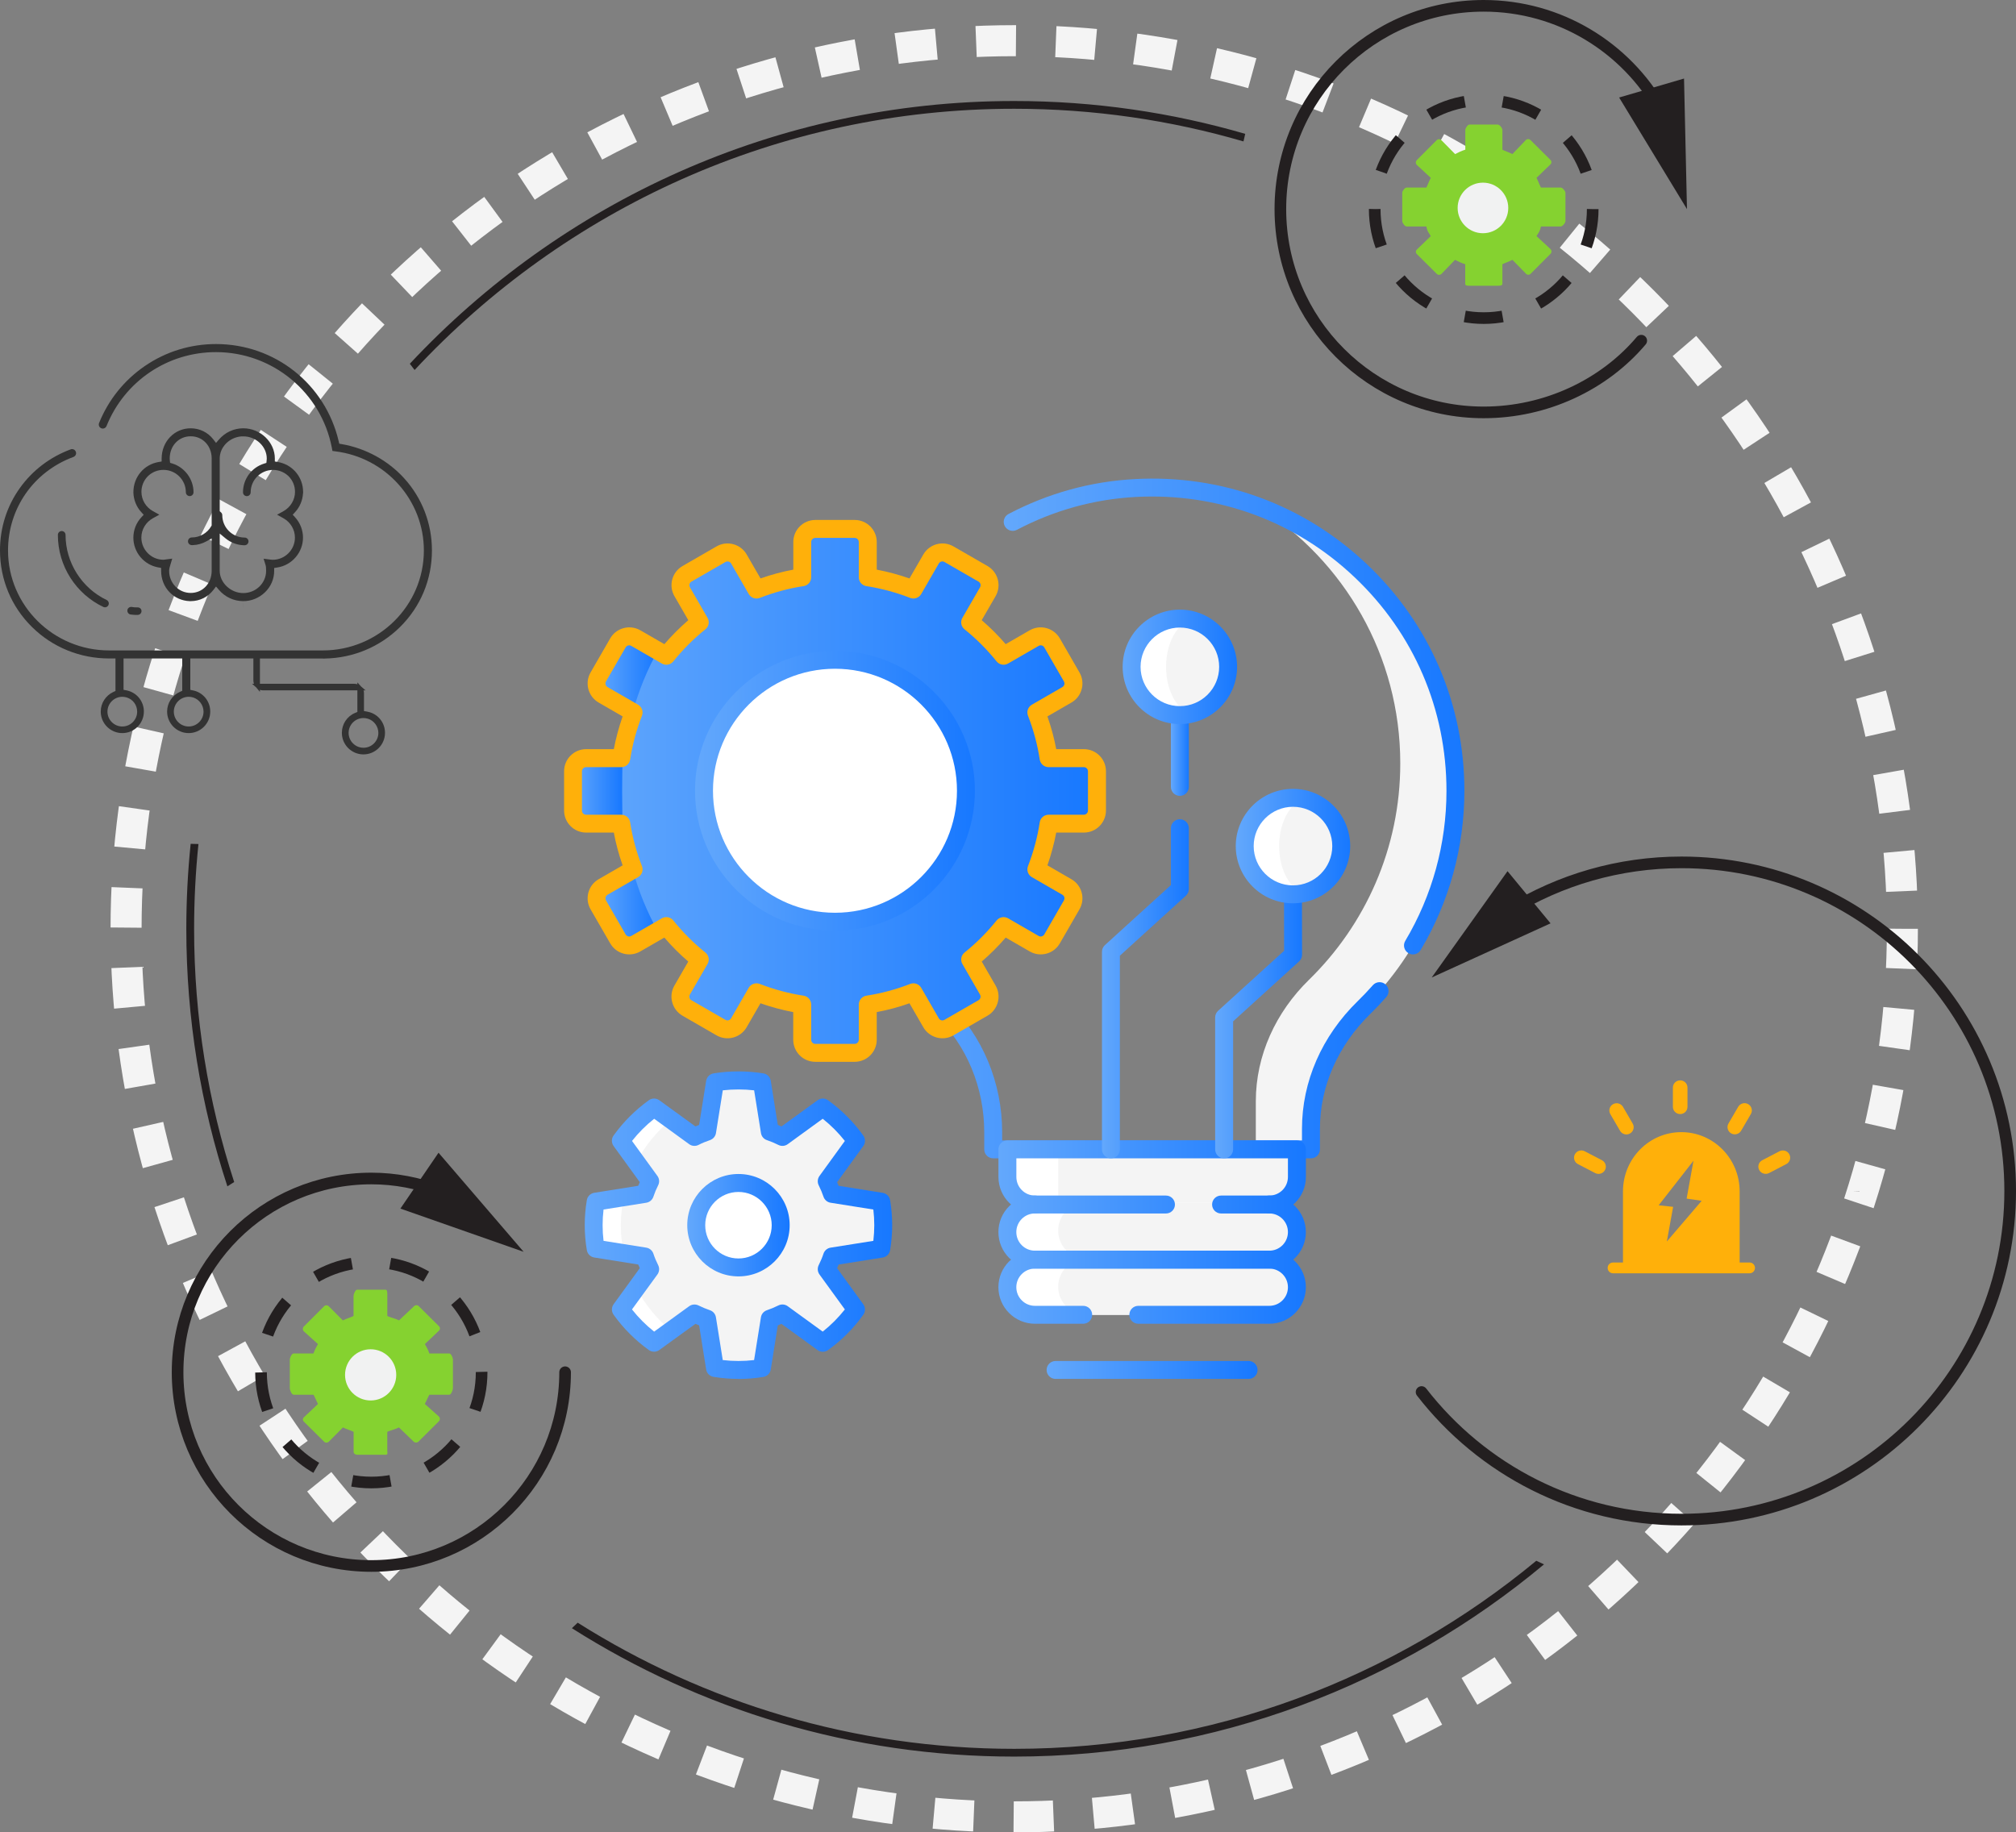
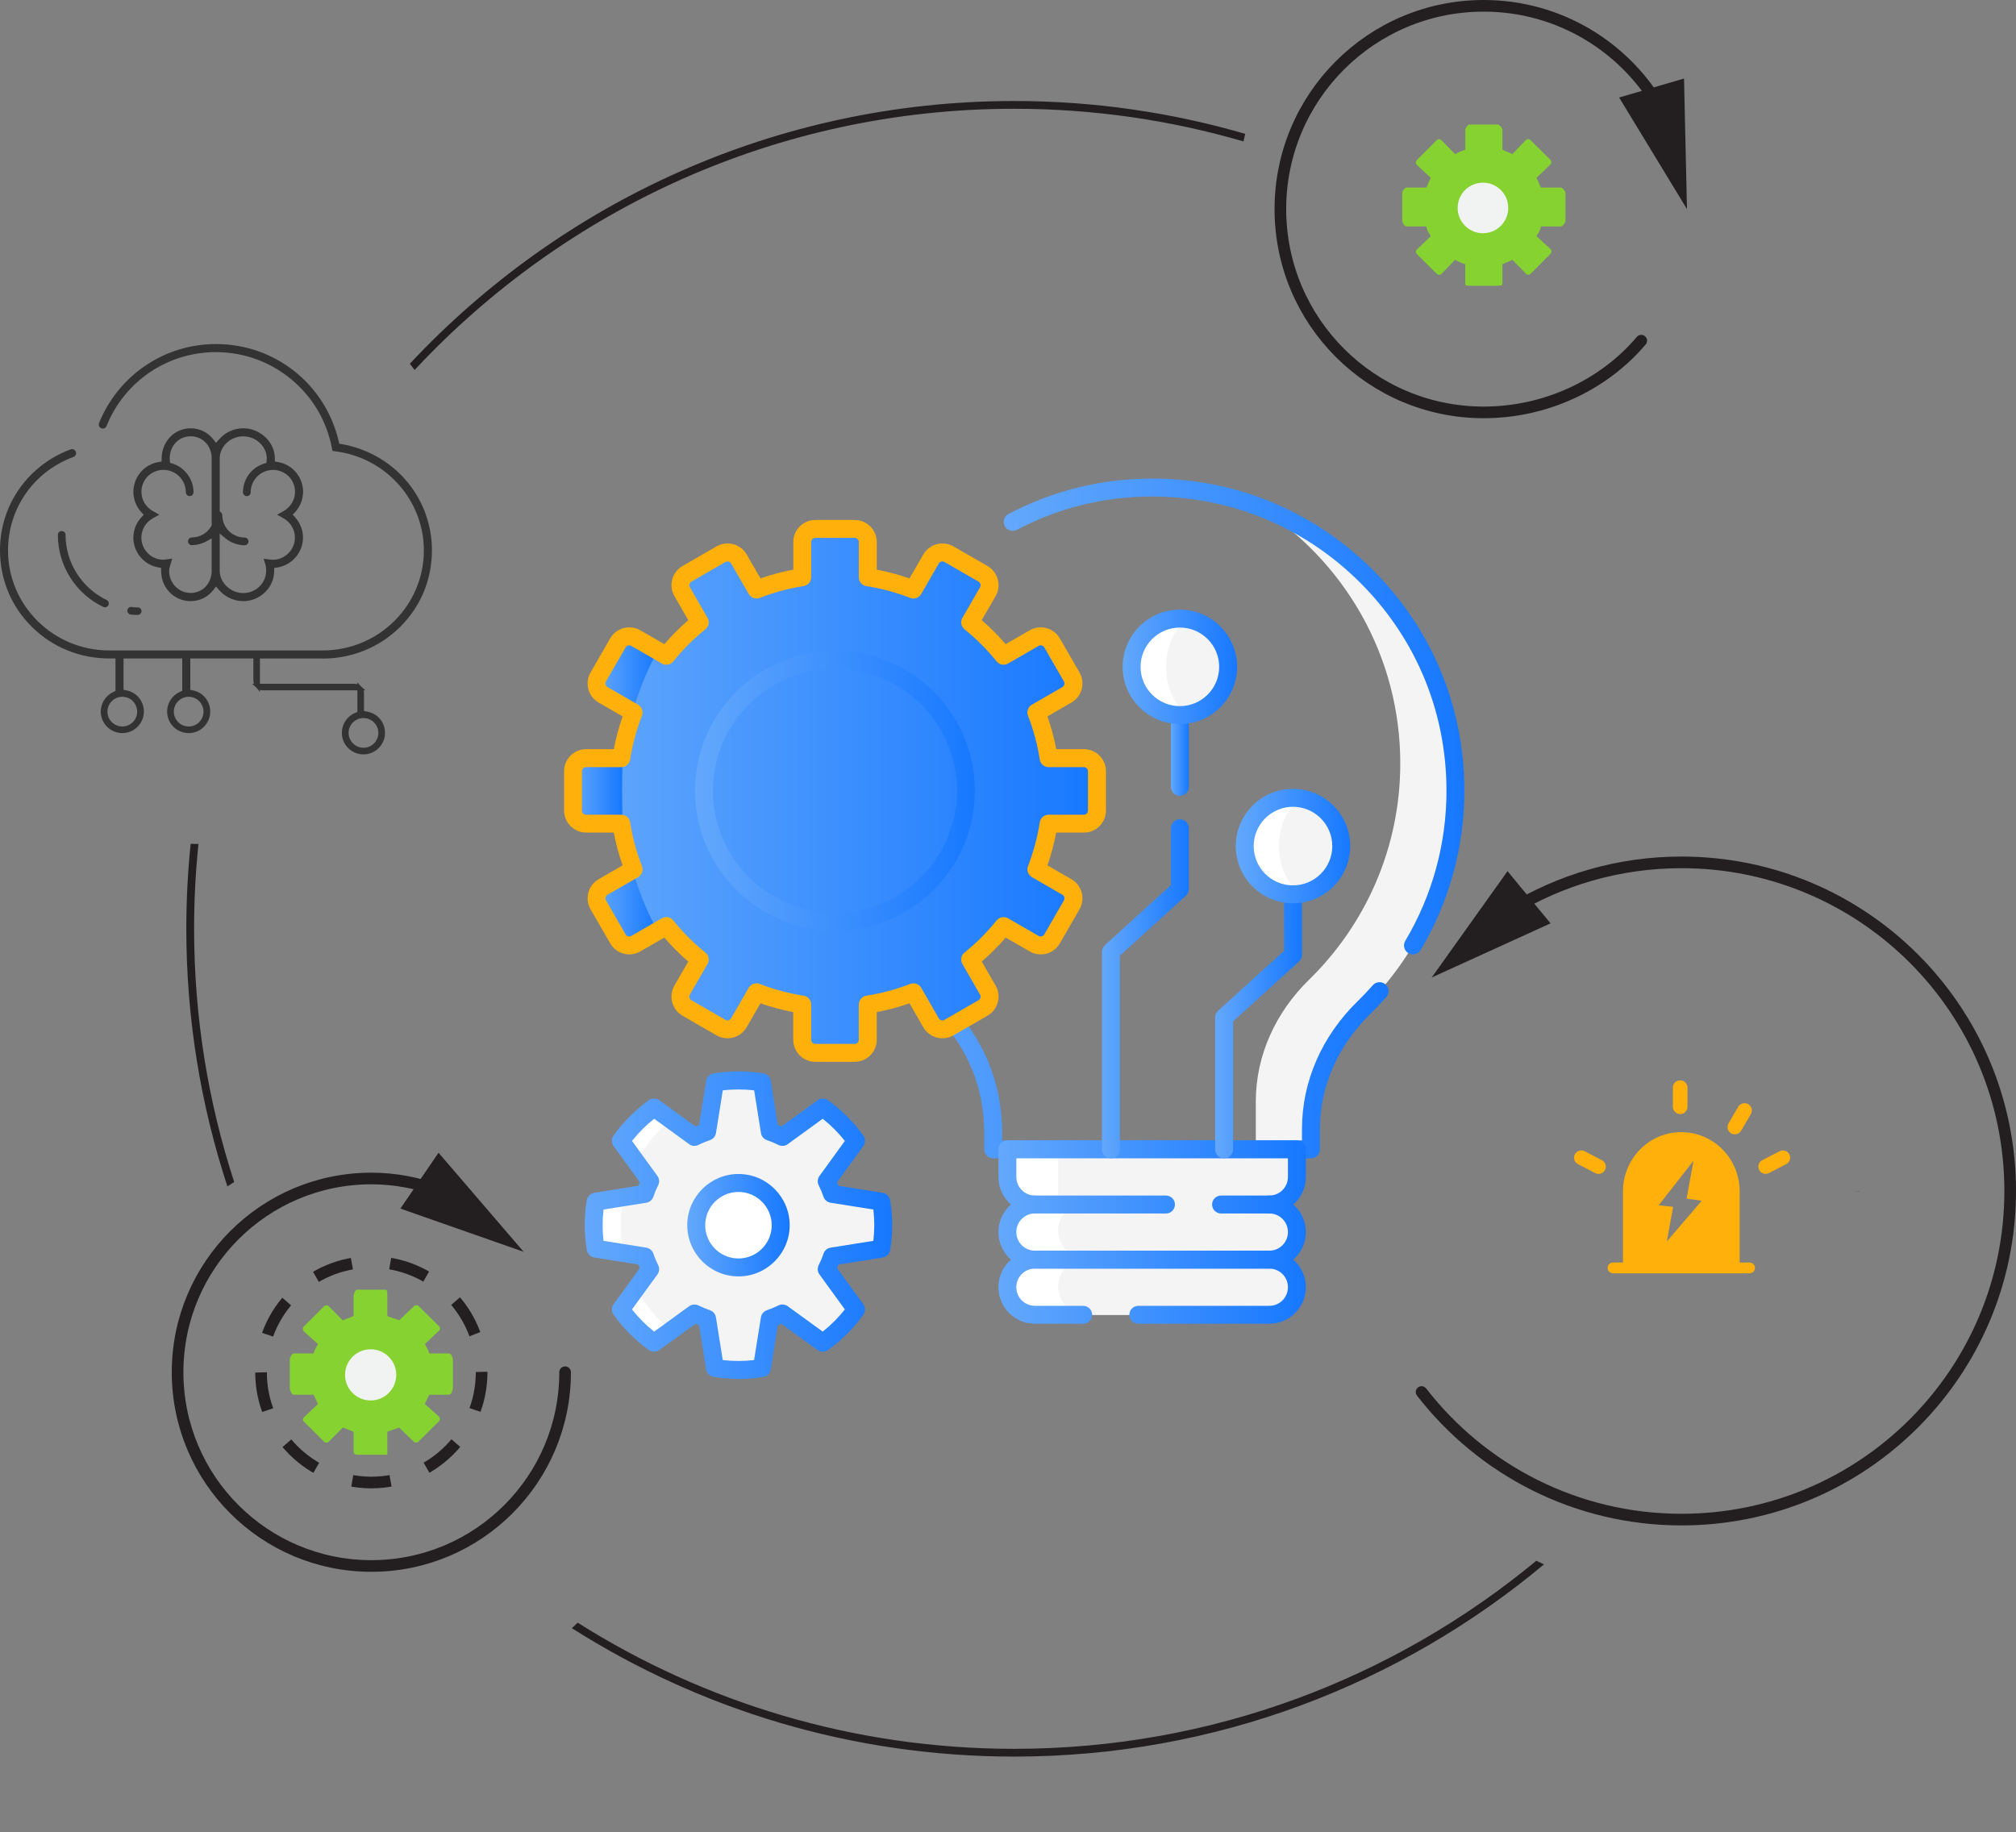
<svg xmlns="http://www.w3.org/2000/svg" id="_图层_1" data-name=" 图层 1" viewBox="0 0 519.71 472.41">
  <rect x="0" y="0" width="519.71" height="472.41" fill="#808080" stroke="none" />
  <defs>
    <style>
      .cls-1 {
        fill: url(#_未命名的渐变_5);
      }

      .cls-2 {
        fill: url(#_未命名的渐变_8);
      }

      .cls-3 {
        fill: url(#_未命名的渐变_12);
      }

      .cls-4 {
        stroke-dasharray: 0 0 0 0 0 0 9.81 9.81;
      }

      .cls-4, .cls-5, .cls-6, .cls-7, .cls-8 {
        fill: none;
        stroke-linejoin: round;
      }

      .cls-4, .cls-5, .cls-6, .cls-8 {
        stroke: #231f20;
        stroke-width: 3px;
      }

      .cls-9 {
        fill: url(#_未命名的渐变);
      }

      .cls-5 {
        stroke-dasharray: 0 0 0 0 0 0 9.92 9.92;
      }

      .cls-10 {
        fill: url(#_未命名的渐变_18);
      }

      .cls-11 {
        fill: #f4f4f4;
      }

      .cls-12 {
        fill: url(#_未命名的渐变_9);
      }

      .cls-13 {
        fill: #fff;
      }

      .cls-6 {
        stroke-linecap: round;
      }

      .cls-14 {
        fill: #85d230;
      }

      .cls-15 {
        fill: url(#_未命名的渐变_14);
      }

      .cls-16 {
        fill: url(#_未命名的渐变_4);
      }

      .cls-17 {
        fill: url(#_未命名的渐变_13);
      }

      .cls-18 {
        fill: url(#_未命名的渐变_11);
      }

      .cls-7 {
        stroke: #f4f4f4;
        stroke-dasharray: 0 0 0 0 0 0 10.28 10.28;
        stroke-width: 8px;
      }

      .cls-19 {
        fill: #ffb00a;
      }

      .cls-20 {
        fill: #333;
      }

      .cls-21 {
        fill: url(#_未命名的渐变_15);
      }

      .cls-22 {
        fill: #f1f2f2;
      }

      .cls-8 {
        stroke-dasharray: 0 0 0 10.25;
      }

      .cls-23 {
        fill: url(#_未命名的渐变_6);
      }

      .cls-24 {
        fill: url(#_未命名的渐变_17);
      }

      .cls-25 {
        fill: url(#_未命名的渐变_2);
      }

      .cls-26 {
        fill: #231f20;
      }

      .cls-27 {
        fill: url(#_未命名的渐变_16);
      }

      .cls-28 {
        fill: url(#_未命名的渐变_3);
      }

      .cls-29 {
        fill: url(#_未命名的渐变_10);
      }

      .cls-30 {
        fill: url(#_未命名的渐变_7);
      }
    </style>
    <linearGradient id="_未命名的渐变" data-name="未命名的渐变" x1="216.5" y1="-381.74" x2="357.95" y2="-381.74" gradientTransform="translate(0 -161.5) scale(1 -1)" gradientUnits="userSpaceOnUse">
      <stop offset="0" stop-color="#63a8fc" />
      <stop offset="1" stop-color="#1778ff" />
    </linearGradient>
    <linearGradient id="_未命名的渐变_2" data-name="未命名的渐变 2" x1="258.75" y1="-346.23" x2="377.51" y2="-346.23" gradientTransform="translate(0 -161.5) scale(1 -1)" gradientUnits="userSpaceOnUse">
      <stop offset="0" stop-color="#63a8fc" />
      <stop offset="1" stop-color="#1778ff" />
    </linearGradient>
    <linearGradient id="_未命名的渐变_3" data-name="未命名的渐变 3" x1="257.38" y1="-479.14" x2="336.64" y2="-479.14" gradientTransform="translate(0 -161.5) scale(1 -1)" gradientUnits="userSpaceOnUse">
      <stop offset="0" stop-color="#63a8fc" />
      <stop offset="1" stop-color="#1778ff" />
    </linearGradient>
    <linearGradient id="_未命名的渐变_4" data-name="未命名的渐变 4" x1="257.38" y1="-493.36" x2="336.64" y2="-493.36" gradientTransform="translate(0 -161.5) scale(1 -1)" gradientUnits="userSpaceOnUse">
      <stop offset="0" stop-color="#63a8fc" />
      <stop offset="1" stop-color="#1778ff" />
    </linearGradient>
    <linearGradient id="_未命名的渐变_5" data-name="未命名的渐变 5" x1="257.39" y1="-464.93" x2="336.65" y2="-464.93" gradientTransform="translate(0 -161.5) scale(1 -1)" gradientUnits="userSpaceOnUse">
      <stop offset="0" stop-color="#63a8fc" />
      <stop offset="1" stop-color="#1778ff" />
    </linearGradient>
    <linearGradient id="_未命名的渐变_6" data-name="未命名的渐变 6" x1="269.81" y1="-514.69" x2="324.19" y2="-514.69" gradientTransform="translate(0 -161.5) scale(1 -1)" gradientUnits="userSpaceOnUse">
      <stop offset="0" stop-color="#63a8fc" />
      <stop offset="1" stop-color="#1778ff" />
    </linearGradient>
    <linearGradient id="_未命名的渐变_7" data-name="未命名的渐变 7" x1="313.26" y1="-424.95" x2="335.66" y2="-424.95" gradientTransform="translate(0 -161.5) scale(1 -1)" gradientUnits="userSpaceOnUse">
      <stop offset="0" stop-color="#63a8fc" />
      <stop offset="1" stop-color="#1778ff" />
    </linearGradient>
    <linearGradient id="_未命名的渐变_8" data-name="未命名的渐变 8" x1="301.85" y1="-355.12" x2="306.47" y2="-355.12" gradientTransform="translate(0 -161.5) scale(1 -1)" gradientUnits="userSpaceOnUse">
      <stop offset="0" stop-color="#63a8fc" />
      <stop offset="1" stop-color="#1778ff" />
    </linearGradient>
    <linearGradient id="_未命名的渐变_9" data-name="未命名的渐变 9" x1="284.08" y1="-416.42" x2="306.47" y2="-416.42" gradientTransform="translate(0 -161.5) scale(1 -1)" gradientUnits="userSpaceOnUse">
      <stop offset="0" stop-color="#63a8fc" />
      <stop offset="1" stop-color="#1778ff" />
    </linearGradient>
    <linearGradient id="_未命名的渐变_10" data-name="未命名的渐变 10" x1="289.41" y1="-333.42" x2="318.91" y2="-333.42" gradientTransform="translate(0 -161.5) scale(1 -1)" gradientUnits="userSpaceOnUse">
      <stop offset="0" stop-color="#63a8fc" />
      <stop offset="1" stop-color="#1778ff" />
    </linearGradient>
    <linearGradient id="_未命名的渐变_11" data-name="未命名的渐变 11" x1="318.57" y1="-379.63" x2="348.07" y2="-379.63" gradientTransform="translate(0 -161.5) scale(1 -1)" gradientUnits="userSpaceOnUse">
      <stop offset="0" stop-color="#63a8fc" />
      <stop offset="1" stop-color="#1778ff" />
    </linearGradient>
    <linearGradient id="_未命名的渐变_12" data-name="未命名的渐变 12" x1="150.74" y1="-477.38" x2="230" y2="-477.38" gradientTransform="translate(0 -161.5) scale(1 -1)" gradientUnits="userSpaceOnUse">
      <stop offset="0" stop-color="#63a8fc" />
      <stop offset="1" stop-color="#1778ff" />
    </linearGradient>
    <linearGradient id="_未命名的渐变_13" data-name="未命名的渐变 13" x1="177.17" y1="-477.37" x2="203.57" y2="-477.37" gradientTransform="translate(0 -161.5) scale(1 -1)" gradientUnits="userSpaceOnUse">
      <stop offset="0" stop-color="#63a8fc" />
      <stop offset="1" stop-color="#1778ff" />
    </linearGradient>
    <linearGradient id="_未命名的渐变_14" data-name="未命名的渐变 14" x1="147.76" y1="-365.41" x2="282.78" y2="-365.41" gradientTransform="translate(0 -161.5) scale(1 -1)" gradientUnits="userSpaceOnUse">
      <stop offset="0" stop-color="#63a8fc" />
      <stop offset="1" stop-color="#1778ff" />
    </linearGradient>
    <linearGradient id="_未命名的渐变_15" data-name="未命名的渐变 15" x1="153.79" y1="-335.32" x2="169.57" y2="-335.32" gradientTransform="translate(0 -161.5) scale(1 -1)" gradientUnits="userSpaceOnUse">
      <stop offset="0" stop-color="#63a8fc" />
      <stop offset="1" stop-color="#1778ff" />
    </linearGradient>
    <linearGradient id="_未命名的渐变_16" data-name="未命名的渐变 16" x1="153.78" y1="-395.51" x2="169.55" y2="-395.51" gradientTransform="translate(0 -161.5) scale(1 -1)" gradientUnits="userSpaceOnUse">
      <stop offset="0" stop-color="#63a8fc" />
      <stop offset="1" stop-color="#1778ff" />
    </linearGradient>
    <linearGradient id="_未命名的渐变_17" data-name="未命名的渐变 17" x1="147.72" y1="-365.42" x2="160.46" y2="-365.42" gradientTransform="translate(0 -161.5) scale(1 -1)" gradientUnits="userSpaceOnUse">
      <stop offset="0" stop-color="#63a8fc" />
      <stop offset="1" stop-color="#1778ff" />
    </linearGradient>
    <linearGradient id="_未命名的渐变_18" data-name="未命名的渐变 18" x1="179.17" y1="-365.37" x2="251.32" y2="-365.37" gradientTransform="translate(0 -161.5) scale(1 -1)" gradientUnits="userSpaceOnUse">
      <stop offset="0" stop-color="#63a8fc" />
      <stop offset="1" stop-color="#1778ff" />
    </linearGradient>
  </defs>
-   <circle class="cls-7" cx="261.46" cy="239.45" r="228.96" />
  <g>
    <path class="cls-11" d="M324.62,130.73c21.85,13.87,36.36,38.27,36.36,66.07,0,21.89-9.03,41.64-23.54,55.81-8.51,8.31-13.7,19.43-13.7,31.32v12.39h14.22v-5.28c0-11.89,5.19-23.01,13.7-31.32,14.51-14.17,23.53-33.92,23.53-55.81,0-33.46-21.02-62.02-50.58-73.18h.01Z" />
    <path class="cls-9" d="M337.96,298.63h-81.92c-1.28,0-2.31-1.03-2.31-2.31v-4.43c0-11.47-4.53-22.4-12.45-29.99-16.45-15.77-25.47-37.88-24.74-60.65,.73-22.57,11.22-44.03,28.8-58.87,.97-.81,2.43-.7,3.25,.28,.82,.98,.7,2.43-.28,3.26-16.57,13.99-26.47,34.22-27.16,55.48-.69,21.46,7.81,42.29,23.32,57.16,8.82,8.45,13.88,20.6,13.88,33.33v2.12h77.29v-2.97c0-12.2,5.11-23.91,14.4-32.97,1.34-1.31,2.64-2.67,3.87-4.07,.84-.96,2.31-1.05,3.26-.21,.96,.84,1.05,2.3,.21,3.26-1.31,1.49-2.68,2.94-4.11,4.33-8.38,8.19-13,18.72-13,29.66v5.28c0,1.28-1.03,2.31-2.31,2.31h0Z" />
    <path class="cls-25" d="M364.25,246.06c-.4,0-.81-.1-1.18-.33-1.1-.65-1.46-2.07-.8-3.17,6.95-11.66,10.62-25.02,10.62-38.66,0-21.04-8.41-40.6-23.69-55.08-15.26-14.47-35.3-21.81-56.36-20.7-10.76,.57-21.08,3.43-30.7,8.48-1.12,.59-2.52,.16-3.12-.97-.6-1.13-.16-2.53,.97-3.12,10.21-5.36,21.18-8.39,32.6-9,22.4-1.2,43.6,6.6,59.79,21.95,16.21,15.36,25.13,36.11,25.13,58.43,0,14.47-3.9,28.66-11.27,41.03-.43,.73-1.2,1.13-1.99,1.13h0Z" />
    <path class="cls-13" d="M327.21,324.76h-60.42c-3.93,0-7.11-3.18-7.11-7.11h0c0-3.93,3.18-7.11,7.11-7.11h60.42c3.93,0,7.11,3.18,7.11,7.11h0c0,3.93-3.18,7.11-7.11,7.11h0Z" />
    <path class="cls-13" d="M327.21,338.97h-60.42c-3.93,0-7.11-3.18-7.11-7.1h0c0-3.93,3.18-7.11,7.11-7.11h60.42c3.93,0,7.11,3.18,7.11,7.11h0c0,3.92-3.18,7.1-7.11,7.1h0Z" />
    <path class="cls-13" d="M259.69,296.32h74.64v12.22c0,1.1-.9,2-2,2h-70.64c-1.1,0-2-.9-2-2v-12.22h0Z" />
    <path class="cls-11" d="M327.08,324.5h-47.05c-4,0-7.24-3.24-7.24-7.24h0c0-4,3.24-7.24,7.24-7.24h47.05c4,0,7.24,3.24,7.24,7.24h0c0,4-3.24,7.24-7.24,7.24Z" />
    <path class="cls-11" d="M327.08,338.97h-47.05c-4,0-7.24-3.24-7.24-7.23h0c0-4,3.24-7.24,7.24-7.24h47.05c4,0,7.24,3.24,7.24,7.24h0c0,4-3.24,7.23-7.24,7.23Z" />
    <path class="cls-11" d="M272.8,295.54h61.52v12.48c0,1.1-.9,2-2,2h-57.52c-1.1,0-2-.9-2-2v-12.48h0Z" />
    <path class="cls-28" d="M327.22,327.06h-60.42c-5.19,0-9.42-4.22-9.42-9.42s4.23-9.42,9.42-9.42c1.28,0,2.31,1.03,2.31,2.31s-1.03,2.31-2.31,2.31c-2.65,0-4.8,2.15-4.8,4.8s2.15,4.8,4.8,4.8h60.42c2.65,0,4.8-2.15,4.8-4.8s-2.15-4.8-4.8-4.8c-1.28,0-2.31-1.03-2.31-2.31s1.03-2.31,2.31-2.31c5.19,0,9.42,4.22,9.42,9.42s-4.23,9.42-9.42,9.42h0Z" />
    <path class="cls-16" d="M327.22,341.28h-33.77c-1.28,0-2.31-1.03-2.31-2.31s1.03-2.31,2.31-2.31h33.77c2.65,0,4.8-2.15,4.8-4.8s-2.15-4.8-4.8-4.8h-60.42c-2.65,0-4.8,2.15-4.8,4.8s2.15,4.8,4.8,4.8h12.44c1.28,0,2.31,1.03,2.31,2.31s-1.03,2.31-2.31,2.31h-12.44c-5.19,0-9.42-4.22-9.42-9.42s4.23-9.42,9.42-9.42h60.42c5.19,0,9.42,4.22,9.42,9.42s-4.23,9.42-9.42,9.42h0Z" />
    <path class="cls-1" d="M327.22,312.85h-12.44c-1.28,0-2.31-1.03-2.31-2.31s1.03-2.31,2.31-2.31h12.44c2.65,0,4.8-2.15,4.8-4.8v-4.8h-70.01v4.8c0,2.65,2.15,4.8,4.8,4.8h33.77c1.28,0,2.31,1.03,2.31,2.31s-1.03,2.31-2.31,2.31h-33.77c-5.19,0-9.42-4.22-9.42-9.42v-7.11c0-1.27,1.03-2.31,2.31-2.31h74.64c1.28,0,2.31,1.03,2.31,2.31v7.11c0,5.2-4.23,9.42-9.42,9.42h0Z" />
-     <path class="cls-23" d="M321.88,355.5h-49.76c-1.28,0-2.31-1.03-2.31-2.31s1.03-2.31,2.31-2.31h49.76c1.28,0,2.31,1.03,2.31,2.31s-1.03,2.31-2.31,2.31Z" />
    <path class="cls-30" d="M315.57,298.63c-1.28,0-2.31-1.03-2.31-2.31v-34.02c0-.65,.28-1.28,.76-1.71l17.01-15.46-.02-14.56c0-1.28,1.03-2.31,2.31-2.31h0c1.27,0,2.31,1.03,2.31,2.3l.03,15.58c0,.66-.27,1.28-.75,1.71l-17.02,15.47v33c0,1.28-1.03,2.31-2.31,2.31h-.01Z" />
    <path class="cls-2" d="M304.16,205.18c-1.28,0-2.31-1.03-2.31-2.31v-18.5c0-1.28,1.03-2.31,2.31-2.31s2.31,1.03,2.31,2.31v18.5c0,1.28-1.03,2.31-2.31,2.31Z" />
    <path class="cls-12" d="M286.39,298.63c-1.28,0-2.31-1.03-2.31-2.31v-50.95c0-.65,.28-1.27,.76-1.71l17.01-15.47v-14.67c0-1.28,1.03-2.31,2.31-2.31s2.31,1.03,2.31,2.31v15.69c0,.65-.28,1.27-.76,1.71l-17.01,15.47v49.93c0,1.28-1.03,2.31-2.31,2.31Z" />
    <path class="cls-13" d="M316.6,171.92c0,6.87-5.57,12.44-12.44,12.44s-12.44-5.57-12.44-12.44,5.57-12.44,12.44-12.44,12.44,5.57,12.44,12.44Z" />
    <path class="cls-11" d="M316.6,171.92c0,6.87-3.58,12.44-8,12.44s-8-5.57-8-12.44,3.58-12.44,8-12.44,8,5.57,8,12.44Z" />
    <path class="cls-29" d="M304.16,186.67c-8.13,0-14.75-6.62-14.75-14.75s6.62-14.75,14.75-14.75,14.75,6.62,14.75,14.75-6.62,14.75-14.75,14.75Zm0-24.88c-5.59,0-10.13,4.54-10.13,10.13s4.54,10.13,10.13,10.13,10.13-4.54,10.13-10.13-4.54-10.13-10.13-10.13Z" />
    <path class="cls-13" d="M345.75,218.13c0,6.87-5.57,12.44-12.44,12.44s-12.44-5.57-12.44-12.44,5.57-12.44,12.44-12.44,12.44,5.57,12.44,12.44Z" />
    <path class="cls-11" d="M345.75,218.13c0,6.87-3.58,12.44-8,12.44s-8-5.57-8-12.44,3.58-12.44,8-12.44,8,5.57,8,12.44Z" />
    <path class="cls-18" d="M333.32,232.88c-8.14,0-14.75-6.62-14.75-14.75s6.62-14.75,14.75-14.75,14.75,6.62,14.75,14.75-6.62,14.75-14.75,14.75Zm0-24.88c-5.58,0-10.13,4.55-10.13,10.13s4.54,10.13,10.13,10.13,10.13-4.55,10.13-10.13-4.54-10.13-10.13-10.13Z" />
    <path class="cls-11" d="M227.18,309.81c.32,1.97,.5,3.99,.5,6.06s-.18,4.09-.5,6.06l-12.7,2.02c-.38,1.13-.84,2.22-1.36,3.27l7.55,10.41c-2.37,3.31-5.26,6.2-8.56,8.57l-10.41-7.56c-1.05,.52-2.15,.99-3.27,1.36l-2.02,12.71c-1.97,.33-4,.5-6.05,.5h0c-2.06,0-4.08-.17-6.05-.5l-2.02-12.71c-1.13-.37-2.22-.84-3.27-1.36l-10.42,7.55c-3.29-2.37-6.19-5.26-8.56-8.57l7.56-10.41c-.53-1.05-.99-2.14-1.36-3.27l-12.7-2.02c-.33-1.97-.5-3.99-.5-6.06s.17-4.09,.5-6.06l12.7-2.02c.37-1.13,.83-2.22,1.36-3.26l-7.56-10.42c2.37-3.3,5.27-6.2,8.56-8.57l10.42,7.56c1.05-.54,2.14-.99,3.27-1.37l2.02-12.7c1.97-.33,3.99-.49,6.05-.49h0c2.06,0,4.08,.16,6.05,.49l2.02,12.7c1.12,.38,2.22,.84,3.27,1.37l10.41-7.56c3.3,2.37,6.19,5.27,8.56,8.57l-7.55,10.42c.52,1.04,.99,2.14,1.36,3.26l12.7,2.02h0Z" />
    <path class="cls-11" d="M212.9,323.57l12.33-1.96c.33-2,.51-4.07,.51-6.17s-.18-4.16-.51-6.17l-12.33-1.96c.61,2.62,.97,5.33,.97,8.14s-.35,5.51-.96,8.12h0Z" />
    <path class="cls-11" d="M213.78,303.62l6.9-9.51c-2.37-3.3-5.26-6.2-8.56-8.57l-6.94,5.04c3.78,3.61,6.73,8.05,8.6,13.04h0Z" />
    <path class="cls-11" d="M205.19,341.15l6.93,5.03c3.3-2.37,6.19-5.26,8.56-8.57l-6.9-9.5c-1.87,4.98-4.82,9.42-8.59,13.04Z" />
    <path class="cls-13" d="M164.06,332.1l-4.01,5.51c2.37,3.31,5.27,6.2,8.56,8.57l4.37-3.17c-3.67-2.98-6.71-6.69-8.92-10.91h0Z" />
    <path class="cls-13" d="M172.98,288.72l-4.38-3.18c-3.29,2.37-6.19,5.27-8.56,8.57l4.01,5.52c2.21-4.22,5.26-7.93,8.92-10.92h.01Z" />
    <path class="cls-13" d="M160.8,308.65l-7.25,1.15c-.33,1.97-.5,3.99-.5,6.06s.17,4.09,.5,6.06l7.25,1.15c-.49-2.33-.75-4.74-.75-7.2s.27-4.89,.75-7.22h0Z" />
    <path class="cls-3" d="M190.37,355.5c-2.15,0-4.31-.18-6.43-.53-.98-.16-1.75-.93-1.9-1.91l-1.81-11.37c-.31-.12-.62-.25-.94-.39l-9.32,6.75c-.81,.58-1.9,.58-2.71,0-3.53-2.54-6.58-5.6-9.08-9.1-.58-.81-.58-1.9,0-2.7l6.75-9.3c-.13-.31-.27-.63-.39-.94l-11.35-1.81c-.98-.16-1.75-.92-1.91-1.9-.36-2.12-.54-4.29-.54-6.44s.18-4.32,.54-6.44c.16-.98,.93-1.74,1.91-1.9l11.35-1.81c.13-.32,.26-.63,.39-.94l-6.75-9.31c-.58-.81-.59-1.9,0-2.71,2.51-3.5,5.57-6.56,9.08-9.09,.8-.58,1.89-.59,2.71,0l9.31,6.75c.31-.13,.63-.27,.95-.39l1.81-11.36c.16-.98,.92-1.76,1.9-1.92,4.16-.69,8.7-.69,12.86,0,.98,.16,1.75,.93,1.9,1.92l1.81,11.36c.32,.13,.63,.25,.94,.4l9.31-6.76c.8-.58,1.89-.59,2.7,0,3.51,2.53,6.57,5.58,9.09,9.1,.58,.81,.58,1.9,0,2.71l-6.75,9.31c.14,.32,.27,.63,.39,.94l11.36,1.81c.98,.16,1.75,.93,1.92,1.91,.35,2.16,.53,4.33,.53,6.43s-.18,4.27-.53,6.43c-.16,.98-.93,1.75-1.92,1.91l-11.36,1.81c-.12,.31-.25,.63-.39,.94l6.75,9.3c.58,.8,.58,1.89,0,2.7-2.51,3.51-5.56,6.58-9.09,9.11-.81,.58-1.89,.58-2.7,0l-9.31-6.76c-.31,.14-.63,.27-.94,.4l-1.81,11.37c-.16,.98-.92,1.75-1.9,1.91-2.12,.35-4.28,.53-6.43,.53v-.02Zm-4.05-4.86c2.68,.32,5.4,.32,8.08,0l1.76-11.02c.13-.85,.73-1.55,1.55-1.83,.96-.32,1.95-.74,2.97-1.24,.77-.38,1.69-.3,2.38,.2l9.03,6.56c2.13-1.69,4.04-3.61,5.71-5.72l-6.55-9.02c-.5-.7-.58-1.61-.2-2.39,.52-1.05,.93-2.02,1.24-2.97,.27-.81,.98-1.42,1.83-1.55l11.02-1.75c.16-1.37,.24-2.72,.24-4.04s-.08-2.68-.24-4.04l-11.02-1.75c-.85-.13-1.55-.73-1.83-1.55-.32-.95-.72-1.92-1.24-2.96-.38-.77-.3-1.69,.2-2.39l6.55-9.03c-1.68-2.12-3.59-4.04-5.71-5.72l-9.03,6.56c-.7,.51-1.63,.58-2.39,.19-.96-.48-1.96-.9-2.96-1.24-.82-.27-1.41-.97-1.54-1.83l-1.76-11.01c-2.65-.3-5.44-.3-8.08,0l-1.76,11.01c-.13,.85-.73,1.55-1.55,1.83-1.07,.36-2.03,.76-2.94,1.23-.78,.4-1.71,.33-2.41-.18l-9.03-6.56c-2.12,1.68-4.04,3.6-5.71,5.72l6.55,9.03c.51,.7,.58,1.62,.19,2.39-.49,.97-.9,1.96-1.23,2.95-.27,.82-.97,1.42-1.83,1.56l-11.02,1.75c-.16,1.35-.24,2.7-.24,4.04s.08,2.7,.24,4.04l11.02,1.75c.85,.14,1.56,.74,1.83,1.56,.32,.98,.74,1.97,1.23,2.95,.39,.77,.31,1.7-.19,2.4l-6.56,9.02c1.67,2.11,3.58,4.03,5.71,5.72l9.03-6.55c.69-.5,1.61-.58,2.38-.21,1.05,.52,2.02,.92,2.97,1.24,.82,.27,1.42,.98,1.55,1.83l1.76,11.02h0Z" />
    <path class="cls-13" d="M201.25,315.87c0-6.01-4.87-10.89-10.88-10.89s-10.88,4.87-10.88,10.89,4.87,10.88,10.88,10.88,10.88-4.87,10.88-10.88Z" />
    <path class="cls-17" d="M190.37,329.07c-7.27,0-13.2-5.92-13.2-13.2s5.92-13.2,13.2-13.2,13.2,5.92,13.2,13.2-5.92,13.2-13.2,13.2Zm0-21.77c-4.73,0-8.57,3.85-8.57,8.58s3.85,8.57,8.57,8.57,8.57-3.85,8.57-8.57-3.85-8.58-8.57-8.58Z" />
    <path class="cls-15" d="M206.81,139.75v9.08c-4.09,.62-8.03,1.7-11.78,3.17l-4.54-7.87c-.93-1.61-3-2.17-4.61-1.24l-8.77,5.07c-1.61,.93-2.17,3-1.23,4.61l4.55,7.88c-3.18,2.55-6.07,5.44-8.62,8.62l-7.88-4.55c-1.61-.93-3.68-.38-4.61,1.24l-5.06,8.77c-.93,1.61-.38,3.68,1.24,4.61l7.87,4.55c-1.46,3.75-2.54,7.69-3.16,11.78h-9.08c-1.86,0-3.37,1.52-3.37,3.38v10.13c0,1.86,1.51,3.38,3.37,3.38h9.08c.62,4.09,1.7,8.03,3.16,11.78l-7.87,4.54c-1.61,.93-2.17,3-1.24,4.61l5.06,8.77c.93,1.62,3,2.17,4.61,1.24l7.88-4.55c2.55,3.18,5.44,6.07,8.62,8.62l-4.55,7.88c-.93,1.61-.38,3.68,1.23,4.61l8.77,5.06c1.61,.93,3.68,.38,4.61-1.23l4.54-7.87c3.75,1.46,7.69,2.54,11.78,3.17v9.08c0,1.87,1.51,3.38,3.38,3.38h10.13c1.86,0,3.38-1.51,3.38-3.38v-9.08c4.09-.62,8.03-1.71,11.78-3.17l4.54,7.87c.93,1.61,3,2.17,4.61,1.23l8.77-5.06c1.61-.93,2.17-3,1.24-4.61l-4.55-7.88c3.18-2.55,6.07-5.44,8.62-8.62l7.88,4.55c1.61,.93,3.68,.38,4.61-1.24l5.06-8.77c.93-1.61,.38-3.68-1.24-4.61l-7.87-4.54c1.46-3.75,2.54-7.69,3.17-11.78h9.08c1.86,0,3.38-1.52,3.38-3.38v-10.13c0-1.86-1.51-3.38-3.38-3.38h-9.08c-.62-4.09-1.7-8.03-3.17-11.78l7.87-4.55c1.62-.93,2.17-3,1.24-4.61l-5.06-8.77c-.93-1.61-3-2.17-4.61-1.24l-7.88,4.55c-2.55-3.18-5.44-6.07-8.62-8.62l4.55-7.88c.93-1.61,.38-3.68-1.24-4.61l-8.77-5.07c-1.61-.93-3.68-.38-4.61,1.24l-4.54,7.87c-3.75-1.46-7.69-2.54-11.78-3.17v-9.08c0-1.87-1.51-3.38-3.38-3.38h-10.13c-1.87,0-3.38,1.51-3.38,3.38h0Z" />
    <path class="cls-21" d="M159.3,165.76l-5.06,8.77c-.93,1.61-.38,3.68,1.24,4.61l7.65,4.42c1.55-5.62,3.73-10.9,6.44-15.78l-5.65-3.26c-1.61-.93-3.68-.38-4.61,1.24h-.01Z" />
    <path class="cls-27" d="M155.47,228.68c-1.61,.93-2.17,3-1.24,4.61l5.06,8.77c.93,1.62,3,2.17,4.61,1.24l5.65-3.26c-2.71-4.87-4.89-10.16-6.44-15.78l-7.65,4.42h.01Z" />
    <path class="cls-24" d="M160.38,203.91c0-6.18,.29-11.67-.21-8.44h-9.08c-1.86,0-3.37,1.52-3.37,3.38v10.13c0,1.86,1.51,3.38,3.37,3.38h9.08c.49,3.23,.21-2.27,.21-8.44h0Z" />
-     <path class="cls-13" d="M249.02,203.87c0-18.65-15.12-33.77-33.77-33.77s-33.77,15.12-33.77,33.77,15.12,33.77,33.77,33.77,33.77-15.12,33.77-33.77Z" />
    <path class="cls-10" d="M215.25,239.94c-19.89,0-36.08-16.18-36.08-36.07s16.19-36.08,36.08-36.08,36.07,16.19,36.07,36.08-16.19,36.07-36.07,36.07h0Zm0-67.53c-17.34,0-31.45,14.11-31.45,31.46s14.11,31.45,31.45,31.45,31.45-14.11,31.45-31.45-14.11-31.46-31.45-31.46Z" />
    <path class="cls-19" d="M220.31,273.75h-10.13c-3.14,0-5.69-2.55-5.69-5.69v-7.13c-2.84-.53-5.67-1.3-8.45-2.27l-3.56,6.18c-1.57,2.71-5.06,3.65-7.77,2.08l-8.77-5.06c-2.71-1.57-3.65-5.05-2.08-7.77l3.57-6.19c-2.21-1.9-4.27-3.97-6.17-6.18l-6.19,3.57c-1.31,.76-2.85,.96-4.31,.57-1.47-.39-2.69-1.34-3.45-2.65l-5.06-8.77c-.76-1.31-.96-2.85-.57-4.32,.39-1.47,1.34-2.69,2.65-3.45l6.18-3.57c-.98-2.78-1.74-5.6-2.27-8.45h-7.13c-3.14,0-5.69-2.55-5.69-5.69v-10.13c0-3.14,2.55-5.69,5.69-5.69h7.13c.54-2.84,1.3-5.67,2.27-8.44l-6.18-3.57c-1.31-.76-2.26-1.99-2.65-3.45-.39-1.47-.19-3,.57-4.32l5.06-8.78c1.57-2.71,5.05-3.64,7.77-2.08l6.19,3.57c1.9-2.2,3.97-4.27,6.17-6.18l-3.57-6.19c-1.57-2.72-.63-6.2,2.08-7.77l8.77-5.06c2.72-1.57,6.21-.63,7.77,2.08l3.57,6.18c2.77-.98,5.6-1.74,8.45-2.27v-7.13c0-3.13,2.55-5.68,5.69-5.68h10.13c3.14,0,5.69,2.55,5.69,5.68v7.13c2.85,.54,5.67,1.3,8.44,2.27l3.57-6.18c1.57-2.71,5.05-3.65,7.77-2.08l8.78,5.06c2.71,1.57,3.64,5.05,2.08,7.77l-3.58,6.19c2.21,1.9,4.28,3.97,6.18,6.18l6.19-3.57c2.71-1.57,6.2-.63,7.77,2.08l5.06,8.78c.76,1.31,.97,2.85,.57,4.32-.39,1.47-1.33,2.69-2.65,3.45l-6.18,3.57c.97,2.77,1.74,5.6,2.27,8.44h7.13c3.14,0,5.69,2.55,5.69,5.69v10.13c0,3.14-2.55,5.69-5.69,5.69h-7.13c-.54,2.84-1.3,5.67-2.27,8.45l6.18,3.57c1.32,.76,2.26,1.99,2.65,3.45,.4,1.47,.19,3-.57,4.32l-5.06,8.77c-.76,1.31-1.98,2.26-3.45,2.65s-3,.19-4.31-.57l-6.19-3.57c-1.9,2.21-3.97,4.27-6.18,6.18l3.57,6.19c1.57,2.72,.63,6.2-2.08,7.77l-8.78,5.06c-2.72,1.57-6.2,.63-7.77-2.08l-3.57-6.18c-2.77,.98-5.6,1.74-8.44,2.27v7.13c0,3.14-2.55,5.69-5.69,5.69h-.02Zm-25.29-20.24c.28,0,.57,.05,.84,.16,3.68,1.43,7.48,2.45,11.29,3.03,1.13,.17,1.97,1.14,1.97,2.29v9.07c0,.59,.48,1.07,1.07,1.07h10.13c.58,0,1.07-.48,1.07-1.07v-9.07c0-1.14,.84-2.11,1.96-2.29,3.81-.58,7.61-1.6,11.29-3.03,1.06-.41,2.27,.01,2.84,1l4.54,7.87c.29,.51,.95,.69,1.45,.39l8.78-5.06c.51-.3,.68-.95,.39-1.46l-4.54-7.88c-.57-.98-.34-2.24,.55-2.95,3.04-2.44,5.82-5.23,8.26-8.27,.72-.89,1.97-1.12,2.96-.56l7.88,4.55c.33,.19,.64,.15,.81,.11,.16-.05,.46-.17,.65-.5l5.06-8.77c.19-.33,.15-.65,.11-.81s-.16-.45-.5-.65l-7.87-4.54c-.98-.57-1.41-1.78-1-2.84,1.43-3.68,2.45-7.48,3.03-11.29,.17-1.13,1.14-1.96,2.28-1.96h9.08c.58,0,1.07-.48,1.07-1.07v-10.13c0-.59-.48-1.07-1.07-1.07h-9.08c-1.14,0-2.11-.84-2.28-1.97-.58-3.81-1.6-7.61-3.03-11.29-.42-1.06,.01-2.27,1-2.84l7.87-4.54c.33-.19,.45-.49,.5-.65,.04-.16,.08-.48-.11-.81l-5.06-8.77c-.29-.51-.95-.69-1.46-.39l-7.88,4.55c-.98,.57-2.24,.33-2.96-.56-2.44-3.04-5.22-5.82-8.26-8.27-.89-.71-1.13-1.97-.55-2.95l4.55-7.88c.29-.51,.12-1.17-.39-1.46l-8.78-5.06c-.51-.3-1.16-.12-1.46,.39l-4.54,7.87c-.57,.99-1.79,1.41-2.84,1-3.68-1.43-7.48-2.45-11.29-3.04-1.13-.17-1.96-1.14-1.96-2.28v-9.08c0-.59-.48-1.07-1.07-1.07h-10.13c-.59,0-1.07,.48-1.07,1.07v9.08c0,1.14-.84,2.11-1.97,2.28-3.81,.58-7.61,1.6-11.29,3.04-1.06,.42-2.27,0-2.84-1l-4.54-7.87c-.29-.5-.95-.68-1.46-.39l-8.77,5.06c-.51,.29-.68,.95-.39,1.46l4.54,7.88c.57,.98,.34,2.25-.55,2.95-3.05,2.44-5.83,5.23-8.27,8.27-.71,.89-1.97,1.13-2.96,.56l-7.88-4.55c-.51-.3-1.17-.12-1.46,.39l-5.06,8.77c-.19,.33-.15,.65-.1,.81,.04,.16,.16,.46,.5,.65l7.87,4.54c.98,.57,1.41,1.78,1,2.84-1.43,3.68-2.45,7.48-3.04,11.29-.17,1.13-1.14,1.97-2.28,1.97h-9.08c-.59,0-1.07,.48-1.07,1.07v10.13c0,.59,.48,1.07,1.07,1.07h9.08c1.14,0,2.11,.83,2.28,1.96,.58,3.81,1.6,7.61,3.04,11.29,.42,1.06,0,2.27-1,2.84l-7.87,4.54c-.33,.19-.45,.49-.5,.65-.05,.16-.09,.48,.1,.8l5.06,8.78c.19,.33,.49,.45,.65,.5,.16,.04,.47,.08,.81-.11l7.88-4.55c1-.56,2.25-.33,2.96,.56,2.44,3.04,5.22,5.82,8.27,8.27,.89,.71,1.12,1.97,.55,2.95l-4.55,7.88c-.29,.51-.12,1.16,.39,1.46l8.77,5.06c.5,.29,1.16,.12,1.46-.39l4.54-7.87c.42-.73,1.2-1.15,2-1.15h.01Zm11.78-104.69h0Z" />
  </g>
  <g>
    <path class="cls-20" d="M33.94,156.47h-.12c-.51,0-.92,.36-.98,.85-.03,.26,.04,.53,.21,.74,.16,.21,.39,.34,.65,.37h.05c.5,.06,.76,.09,1.1,.1h.64c.54,0,.99-.45,.99-.99s-.43-.95-.99-.95h-.21c-.5,0-.69-.02-1.05-.07l-.29-.04h0Z" />
    <path class="cls-20" d="M15.91,136.91c-.54,0-.99,.44-.99,.99,0,3.96,1.13,7.8,3.26,11.12,2.08,3.23,5,5.81,8.44,7.45,.14,.07,.29,.1,.43,.1h.15l.07-.02c.3-.07,.55-.26,.68-.54,.24-.49,.03-1.09-.46-1.32-6.43-3.08-10.59-9.67-10.59-16.79,0-.54-.44-.99-.99-.99Z" />
    <path class="cls-20" d="M34.38,138.6c0,3.77,2.69,7,6.4,7.68l.76,.14v.77c0,2.1,.77,4.05,2.18,5.5,1.36,1.41,3.2,2.22,5.18,2.29h.26c2.3,0,4.43-1.05,5.84-2.87l.69-.9,.74,.86c1.58,1.85,3.87,2.91,6.28,2.91h0c2.09,0,4.07-.81,5.59-2.27,1.53-1.48,2.37-3.43,2.38-5.49v-.79l.78-.12c3.79-.57,6.65-3.88,6.65-7.71,0-1.95-.74-3.82-2.07-5.27l-.58-.63,.58-.63c1.23-1.32,1.96-3.04,2.07-4.84v-.06l.02-.06c.02-.11,.02-.16,.02-.19,0-.27-.02-.54-.05-.83-.32-3.53-2.98-6.4-6.48-6.98l-.77-.13v-.78c0-4.22-3.74-7.78-8.14-7.78-2.41,0-4.7,1.06-6.28,2.91l-.74,.86-.69-.9c-1.41-1.83-3.54-2.87-5.85-2.87-4.19,0-7.47,3.42-7.48,7.78v.78l-.77,.13c-3.75,.62-6.49,3.84-6.51,7.7v.21c.06,1.88,.79,3.68,2.07,5.06l.58,.63-.58,.63c-1.34,1.44-2.08,3.32-2.08,5.27h0Zm5.05-5l1.64-.91-1.64-.91c-1.83-1.01-2.97-2.92-2.97-4.99,0-1.48,.58-2.9,1.62-3.98,1.09-1.08,2.53-1.67,4.06-1.67,3.18,0,5.77,2.59,5.77,5.77,0,.54,.45,.99,.99,.99s.99-.44,.99-.99c0-3.36-2.25-6.41-5.46-7.41l-.58-.18-.07-.6c-.02-.18-.03-.35-.03-.52,0-3.26,2.32-5.72,5.41-5.72s5.41,2.46,5.41,5.72v17.26l-.12,.21c-1.03,1.79-2.95,2.89-5,2.89-.54,0-.99,.44-.99,.99s.44,.99,.99,.99h.25c1.22-.04,2.43-.38,3.5-.97l1.37-.76v8.34c0,3.26-2.33,5.72-5.41,5.72s-5.56-2.51-5.56-5.72c0-.48,.16-1,.31-1.5l.49-1.63-1.63,.21s-.11,.01-.14,.02l-.11,.02c-.18,.03-.29,.04-.38,.04-3.14,0-5.7-2.57-5.7-5.72,0-2.06,1.14-3.97,2.98-4.99h0Zm22.67-21.08l.22-.02h.39c3.29-.01,6.06,2.61,6.06,5.71,0,.15-.02,.31-.03,.46l-.07,.67-.58,.18c-3.26,1.02-5.45,3.99-5.45,7.4,0,.54,.44,.99,.99,.99s.99-.44,.99-.99c0-3.18,2.59-5.77,5.77-5.77,1.49,0,2.91,.58,4,1.62,1.07,1.08,1.66,2.51,1.66,4.03,0,2.05-1.14,3.96-2.98,4.99l-1.64,.91,1.64,.91c1.83,1.02,2.96,2.93,2.96,4.99,0,3.15-2.58,5.72-5.74,5.72-.16,0-.35-.02-.55-.05l-1.79-.23,.48,1.54c.15,.46,.17,.97,.17,1.6,0,3.16-2.64,5.72-5.89,5.72s-6.07-2.68-6.07-5.73v-9.62l1.51,1.25c1.31,1.08,2.96,1.71,4.67,1.77h.25c.54,0,.99-.44,.99-.99s-.44-.99-.99-.99c-3.18,0-5.77-2.59-5.77-5.77,0-.28-.12-.54-.34-.74l-.32-.28v-13.59c0-2.89,2.4-5.39,5.46-5.69h0Z" />
    <path class="cls-20" d="M83.2,169.78h.52c7.32-.12,14.2-3,19.38-8.1,5.32-5.24,8.25-12.26,8.25-19.78,0-6.89-2.53-13.48-7.12-18.55-4.2-4.64-9.94-7.78-16.17-8.86l-.6-.1-.14-.6c-3.45-14.77-16.45-25.09-31.64-25.09-6.61,0-12.97,1.97-18.39,5.7-5.3,3.65-9.36,8.72-11.75,14.66-.1,.26-.1,.54,0,.79,.11,.26,.31,.45,.57,.56,.12,.05,.26,.08,.39,.08,.42,0,.8-.25,.96-.65,4.67-11.58,15.74-19.06,28.22-19.06,14.59,0,27.16,10.4,29.88,24.73l.14,.75,.75,.1c13.01,1.61,22.82,12.6,22.82,25.55,0,14.22-11.69,25.78-26.06,25.78H28.13c-14.37,0-26.06-11.57-26.06-25.78,0-10.85,6.62-20.32,16.87-24.11,.26-.1,.47-.29,.58-.54,.12-.25,.13-.54,.03-.8-.15-.41-.54-.68-.97-.68-.12,0-.24,.02-.36,.07-5.31,1.97-9.84,5.41-13.1,9.97-3.35,4.68-5.12,10.24-5.12,16.07,0,7.51,2.93,14.53,8.25,19.76,5.3,5.23,12.37,8.11,19.89,8.11h1.63v8.38l-.54,.25c-1.98,.91-3.26,2.89-3.26,5.05,0,3.07,2.49,5.56,5.56,5.56s5.56-2.49,5.56-5.56c0-2.46-1.58-4.6-3.93-5.32-.16-.05-.34-.09-.56-.14l-.75-.14v-8.08h15.13v8.34l-.55,.24c-2.03,.89-3.35,2.89-3.35,5.1,0,3.07,2.5,5.56,5.56,5.56s5.56-2.49,5.56-5.56c0-2.46-1.58-4.6-3.93-5.32-.16-.05-.32-.09-.48-.12l-.73-.15v-8.09h16.26v5.65c0,.3,.05,.59,.15,.87h-.49l1.07,.95,.96,1.14v-.53c.25,.09,.52,.14,.79,.14h24.33v5.57l-.57,.24c-2.09,.87-3.43,2.88-3.43,5.14,0,3.07,2.49,5.56,5.56,5.56s5.56-2.49,5.56-5.56c0-2.46-1.58-4.6-3.93-5.31-.22-.07-.46-.12-.72-.17l-.77-.13v-4.61c0-.25-.04-.49-.11-.72h.52l-1.13-.99-.98-1.07v.48c-.25-.08-.51-.12-.78-.12h-24.34v-6.52h16.19Zm-51.67,17.52c-2.11,0-3.83-1.72-3.83-3.83s1.72-3.83,3.83-3.83c.38,0,.76,.06,1.13,.17,1.62,.49,2.7,1.97,2.7,3.66,0,2.11-1.72,3.83-3.83,3.83h0Zm17.11-7.66c.38,0,.76,.06,1.13,.17,1.59,.49,2.7,2,2.7,3.66,0,2.11-1.72,3.83-3.83,3.83s-3.83-1.72-3.83-3.83,1.72-3.83,3.83-3.83h0Zm45.06,13.14c-2.11,0-3.83-1.72-3.83-3.83s1.72-3.83,3.83-3.83c.39,0,.78,.06,1.13,.17,1.59,.48,2.71,1.99,2.71,3.66,0,2.11-1.72,3.83-3.83,3.83h0Z" />
    <polygon class="cls-20" points="62.71 155.91 62.71 155.91 62.7 155.29 62.7 155.91 62.7 155.91 62.7 155.91 62.7 156.52 62.71 156.52 62.71 155.91 62.71 155.91 62.71 155.91" />
  </g>
-   <path class="cls-4" d="M410.59,53.91c0,15.52-12.58,28.1-28.1,28.1s-28.1-12.58-28.1-28.1,12.58-28.1,28.1-28.1,28.1,12.58,28.1,28.1Z" />
  <path class="cls-14" d="M387.31,73.2v-5.07c.48-.29,1.71-.67,2.58-1.14l3.51,3.59c.34,.34,.85,.34,1.19,0l5.12-5.14c.34-.34,.33-.89-.01-1.23l-3.59-3.33c.46-.87,.84-1.05,1.13-2.49h5.08c.48,0,1.24-.91,1.24-1.4v-7.27c0-.48-.76-1.37-1.24-1.37h-5.08c-.29-.48-.67-1.63-1.14-2.5l3.59-3.46c.34-.34,.34-.83,0-1.17l-5.14-5.11c-.34-.34-.89-.33-1.23,.02l-3.43,3.59c-.87-.46-2.11-.84-2.58-1.13v-5.07c0-.48-.71-1.41-1.2-1.41h-7.27c-.48,0-1.09,.93-1.09,1.41v5.07c-.96,.3-1.77,.68-2.63,1.14l-3.54-3.59c-.34-.34-.86-.34-1.21,0l-5.13,5.14c-.34,.34-.33,.89,0,1.23l3.6,3.34c-.46,.87-.85,2.02-1.14,2.5h-5.07c-.48,0-1.14,.89-1.14,1.37v7.27c0,.48,.66,1.4,1.14,1.4h5.07c.29,1.43,.68,1.62,1.14,2.49l-3.59,3.46c-.34,.34-.34,.82,0,1.16l5.14,5.11c.34,.34,.89,.33,1.23-.02l3.48-3.6c.86,.46,1.68,.84,2.63,1.13v5.07c0,.48,.61,.48,1.09,.48h7.27c.48,0,1.2,0,1.2-.48h.02Z" />
  <path class="cls-22" d="M382.29,60.13c-3.6,0-6.52-2.92-6.52-6.52s2.92-6.52,6.52-6.52,6.53,2.92,6.53,6.52-2.92,6.52-6.53,6.52Z" />
  <g>
    <path class="cls-6" d="M428.16,28.19c-8.99-15.93-26.08-26.69-45.68-26.69-28.94,0-52.41,23.46-52.41,52.41s23.46,52.41,52.41,52.41c16.05,0,31.01-7.12,40.62-18.49" />
    <polygon class="cls-26" points="434.13 20.25 434.89 53.91 417.4 25.14 434.13 20.25" />
  </g>
  <path class="cls-5" d="M124.16,353.78c0,15.7-12.73,28.43-28.44,28.43s-28.43-12.73-28.43-28.43,12.73-28.43,28.43-28.43,28.44,12.73,28.44,28.43Z" />
  <path class="cls-14" d="M99.84,374.29v-5.13c.48-.3,2.13-.68,3.01-1.15l3.75,3.63c.34,.35,.96,.35,1.3,0l5.23-5.2c.34-.34,.36-.9,.01-1.25l-3.62-3.23c.47-.88,.86-1.89,1.16-2.38h5.13c.49,0,.95-1.2,.95-1.69v-7.36c0-.49-.46-1.59-.95-1.59h-5.13c-.29-.97-.68-1.54-1.15-2.42l3.63-3.45c.34-.34,.34-.81,0-1.16l-5.2-5.16c-.34-.35-.9-.32-1.24,.02l-3.86,3.64c-.88-.47-2.53-.84-3.01-1.14v-5.13c0-.49,.07-1.64-.42-1.64h-7.36c-.48,0-.93,1.15-.93,1.64v5.13c-.48,.3-1.88,.69-2.75,1.15l-3.62-3.63c-.34-.35-.9-.35-1.24,0l-5.2,5.2c-.34,.35-.34,.9,0,1.25l3.64,3.28c-.47,.88-.86,1.46-1.15,2.42h-5.13c-.49,0-.98,1.11-.98,1.59v7.36c0,.49,.49,1.69,.98,1.69h5.13c.3,.48,.69,1.5,1.16,2.38l-3.63,3.43c-.35,.34-.35,.8,0,1.14l5.2,5.15c.34,.35,.9,.32,1.25-.03l3.61-3.64c.88,.47,2.27,.84,2.75,1.14v5.13c0,.49,.44,.77,.93,.77h7.36c.49,0,.42-.28,.42-.77h-.03Z" />
  <path class="cls-22" d="M95.55,361.06c-3.64,0-6.6-2.96-6.6-6.6s2.95-6.6,6.6-6.6,6.6,2.96,6.6,6.6-2.95,6.6-6.6,6.6Z" />
  <g>
    <path class="cls-6" d="M145.68,353.78c0,27.59-22.36,49.95-49.95,49.95s-49.95-22.36-49.95-49.95,22.36-49.95,49.95-49.95c6.2,0,12.19,1.18,17.74,3.3" />
    <polygon class="cls-26" points="103.22 311.59 134.99 322.73 113.05 297.19 103.22 311.59" />
  </g>
  <g>
    <path class="cls-19" d="M451.03,325.49h-2.56v-18.33c0-8.44-6.73-15.28-15.04-15.28s-15.04,6.84-15.04,15.28v18.33h-2.56c-.77,0-1.39,.62-1.39,1.39s.62,1.39,1.39,1.39h35.2c.77,0,1.39-.62,1.39-1.39s-.62-1.39-1.39-1.39Zm-21.33-5.43l1.62-8.92-3.73-.4,8.98-11.49-1.77,9.77,3.88,.56-8.98,10.49h0Z" />
-     <path class="cls-19" d="M417.64,291.54c.52,.89,1.67,1.2,2.57,.68,.9-.51,1.21-1.65,.69-2.55l-2.51-4.31c-.52-.89-1.67-1.2-2.57-.68-.9,.51-1.21,1.65-.69,2.55l2.51,4.31Z" />
    <path class="cls-19" d="M412.97,299.12l-4.44-2.31c-.92-.48-2.06-.13-2.54,.79-.48,.91-.13,2.04,.79,2.52l4.44,2.31c.92,.48,2.06,.13,2.54-.79,.48-.91,.13-2.04-.79-2.52Z" />
    <path class="cls-19" d="M461.28,297.6c-.48-.91-1.62-1.26-2.54-.79l-4.44,2.31c-.92,.48-1.28,1.61-.79,2.52,.48,.91,1.62,1.26,2.54,.79l4.44-2.31c.92-.48,1.27-1.61,.79-2.52Z" />
    <path class="cls-19" d="M433.14,287.22c1.04,0,1.88-.83,1.88-1.86v-4.97c0-1.03-.84-1.86-1.88-1.86s-1.88,.83-1.88,1.86v4.97c0,1.03,.84,1.86,1.88,1.86Z" />
    <path class="cls-19" d="M446.28,292.2c.9,.51,2.05,.21,2.57-.68l2.51-4.31c.52-.89,.21-2.03-.69-2.55-.9-.51-2.05-.21-2.57,.68l-2.51,4.31c-.52,.89-.21,2.03,.69,2.55Z" />
  </g>
  <circle class="cls-8" cx="433.49" cy="307.05" r="44.37" />
  <g>
    <path class="cls-6" d="M366.47,358.88c15.5,20.01,39.76,32.89,67.02,32.89,46.79,0,84.72-37.93,84.72-84.72s-37.93-84.72-84.72-84.72c-16.19,0-31.33,4.54-44.19,12.42" />
    <polygon class="cls-26" points="388.63 224.6 369.08 252.01 399.72 238.05 388.63 224.6" />
  </g>
  <path class="cls-26" d="M261.46,28.04c20.51,0,40.34,2.95,59.1,8.42,.14-.66,.29-1.3,.45-1.95-18.91-5.5-38.89-8.47-59.56-8.47-61.41,0-116.83,26.08-155.8,67.74,.42,.53,.83,1.07,1.23,1.61C145.5,53.98,200.5,28.04,261.45,28.04h0Z" />
  <g>
    <path class="cls-26" d="M60.37,304.74c-6.7-20.57-10.33-42.51-10.33-65.29,0-7.38,.38-14.67,1.12-21.85-.67,0-1.34-.03-2.01-.05-.74,7.2-1.12,14.51-1.12,21.91,0,23.18,3.73,45.49,10.59,66.4,.58-.37,1.15-.76,1.74-1.11h0Z" />
    <path class="cls-26" d="M261.46,450.87c-41.33,0-79.93-11.93-112.54-32.52-.49,.48-.99,.95-1.49,1.42,33.01,20.95,72.13,33.1,114.03,33.1,51.91,0,99.54-18.64,136.58-49.56-.67-.3-1.33-.61-1.99-.93-36.59,30.28-83.5,48.49-134.58,48.49h0Z" />
  </g>
</svg>